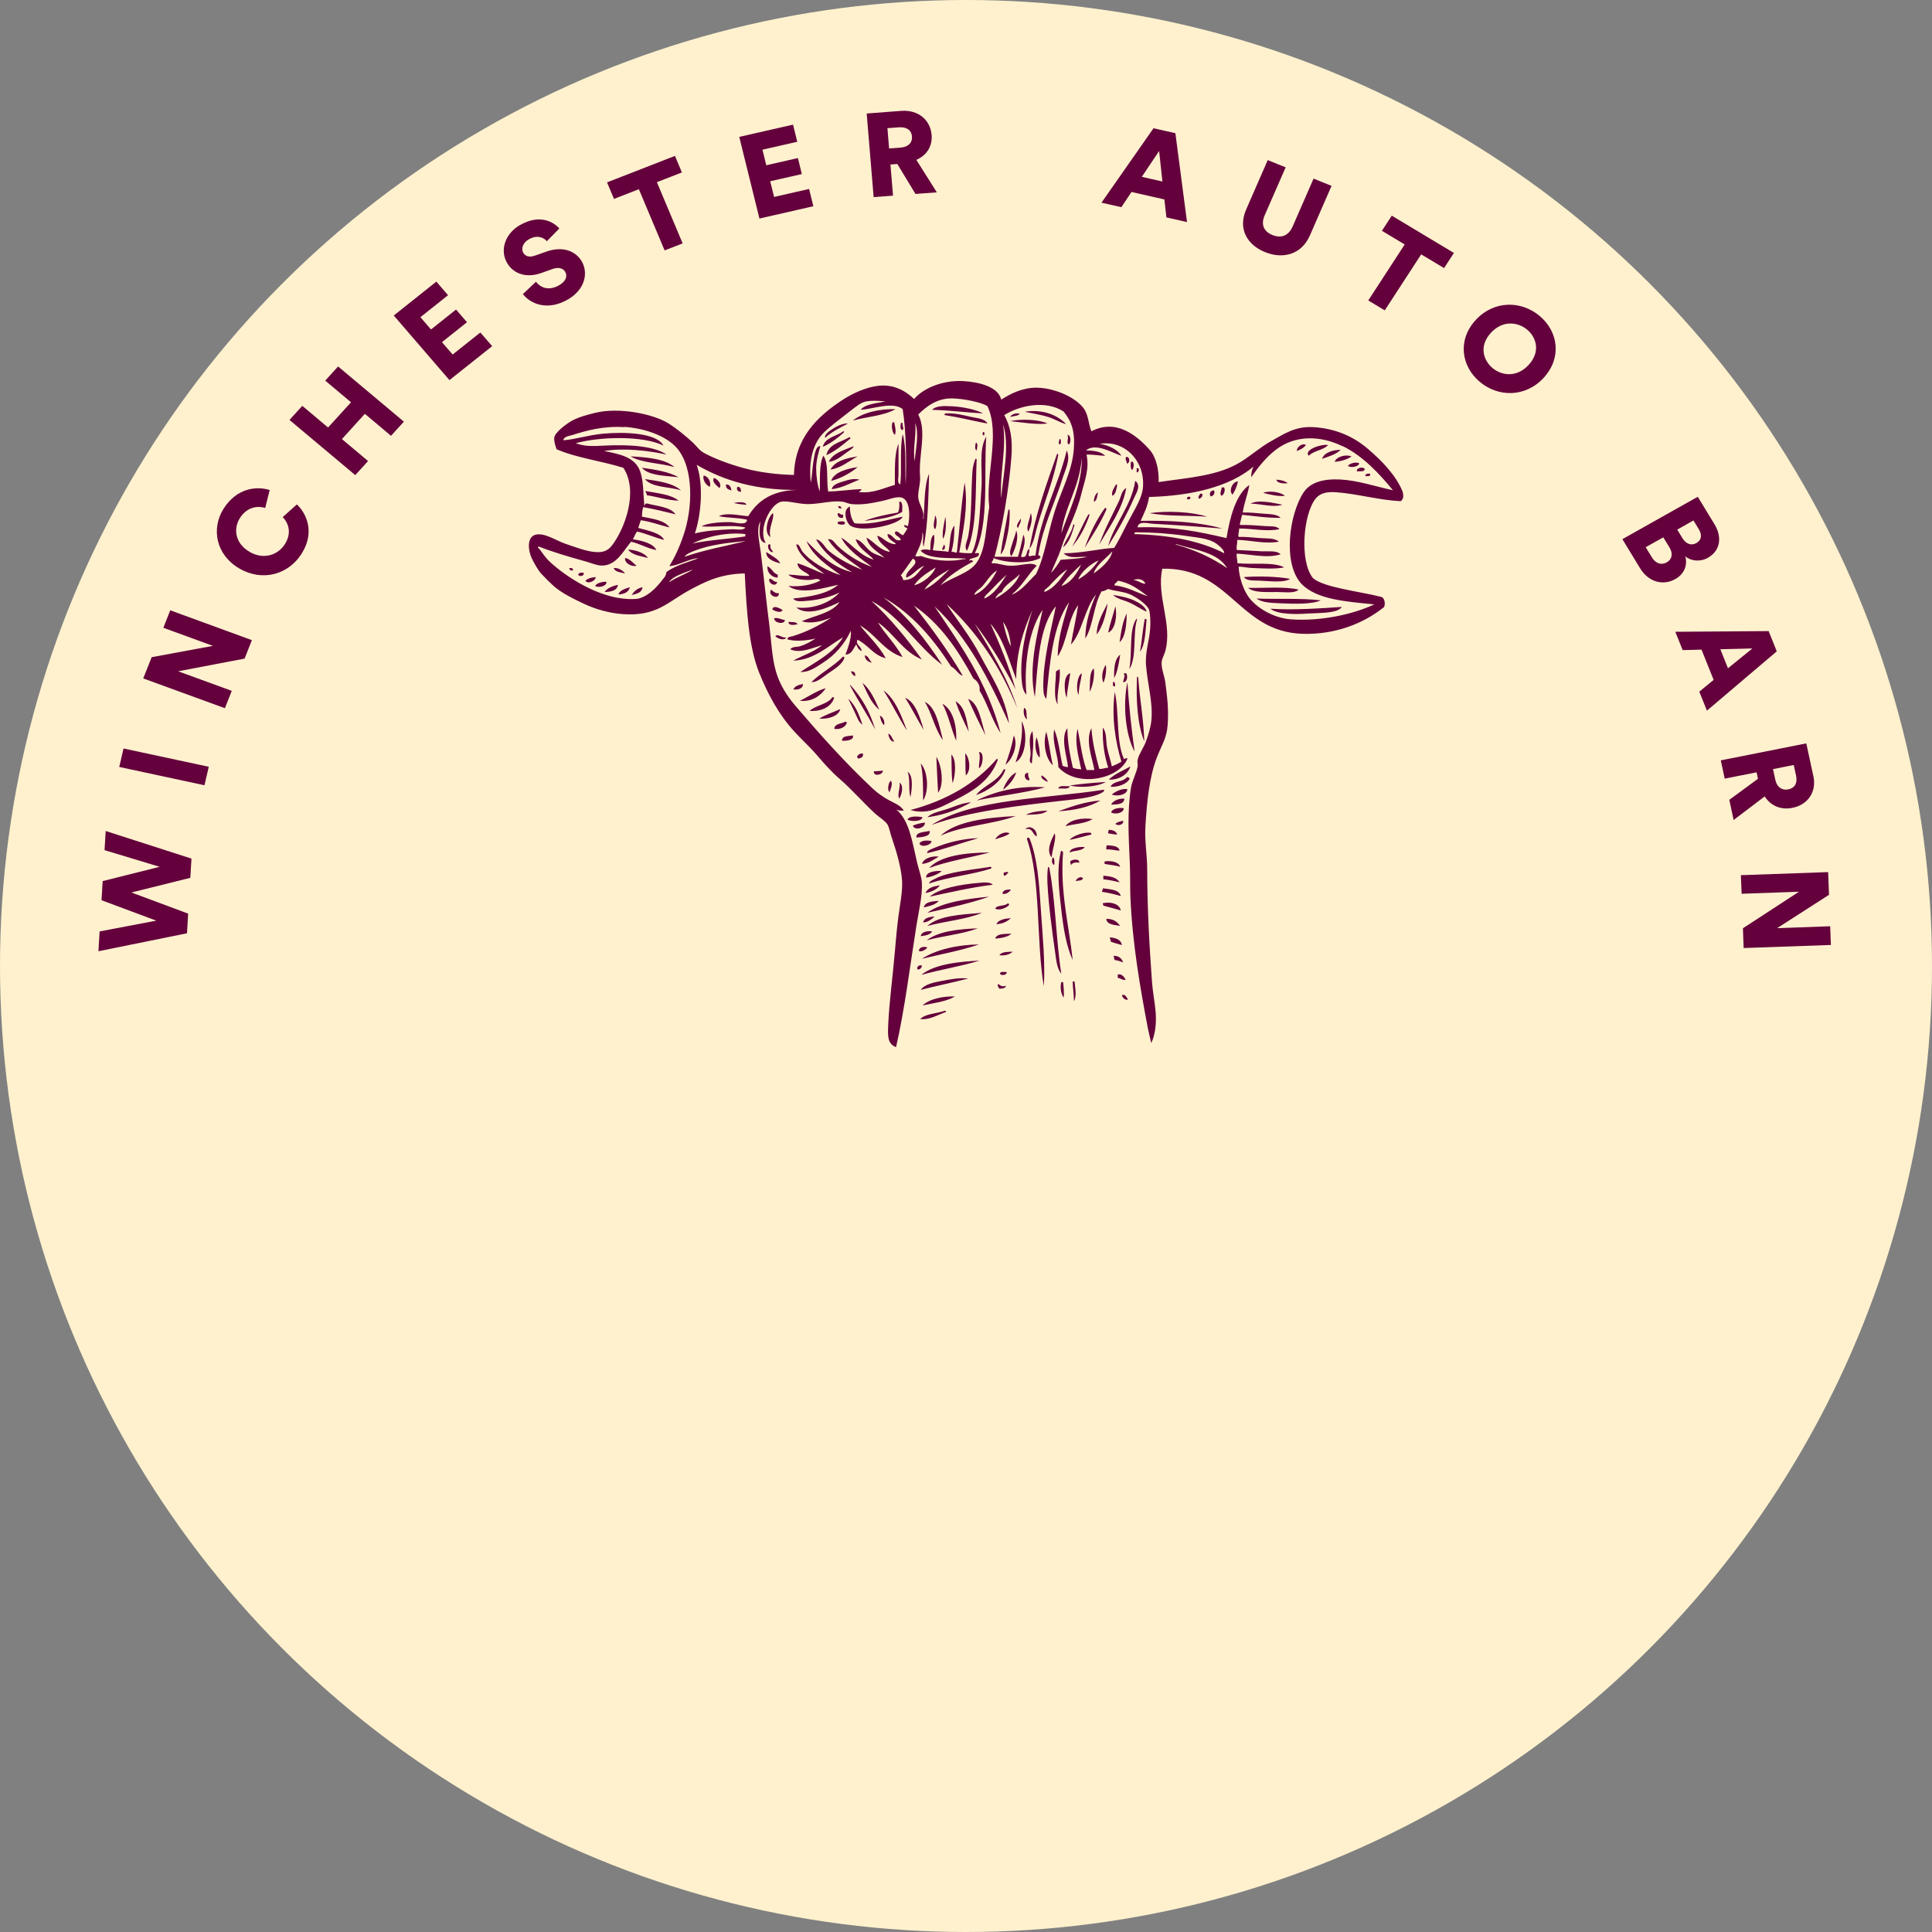
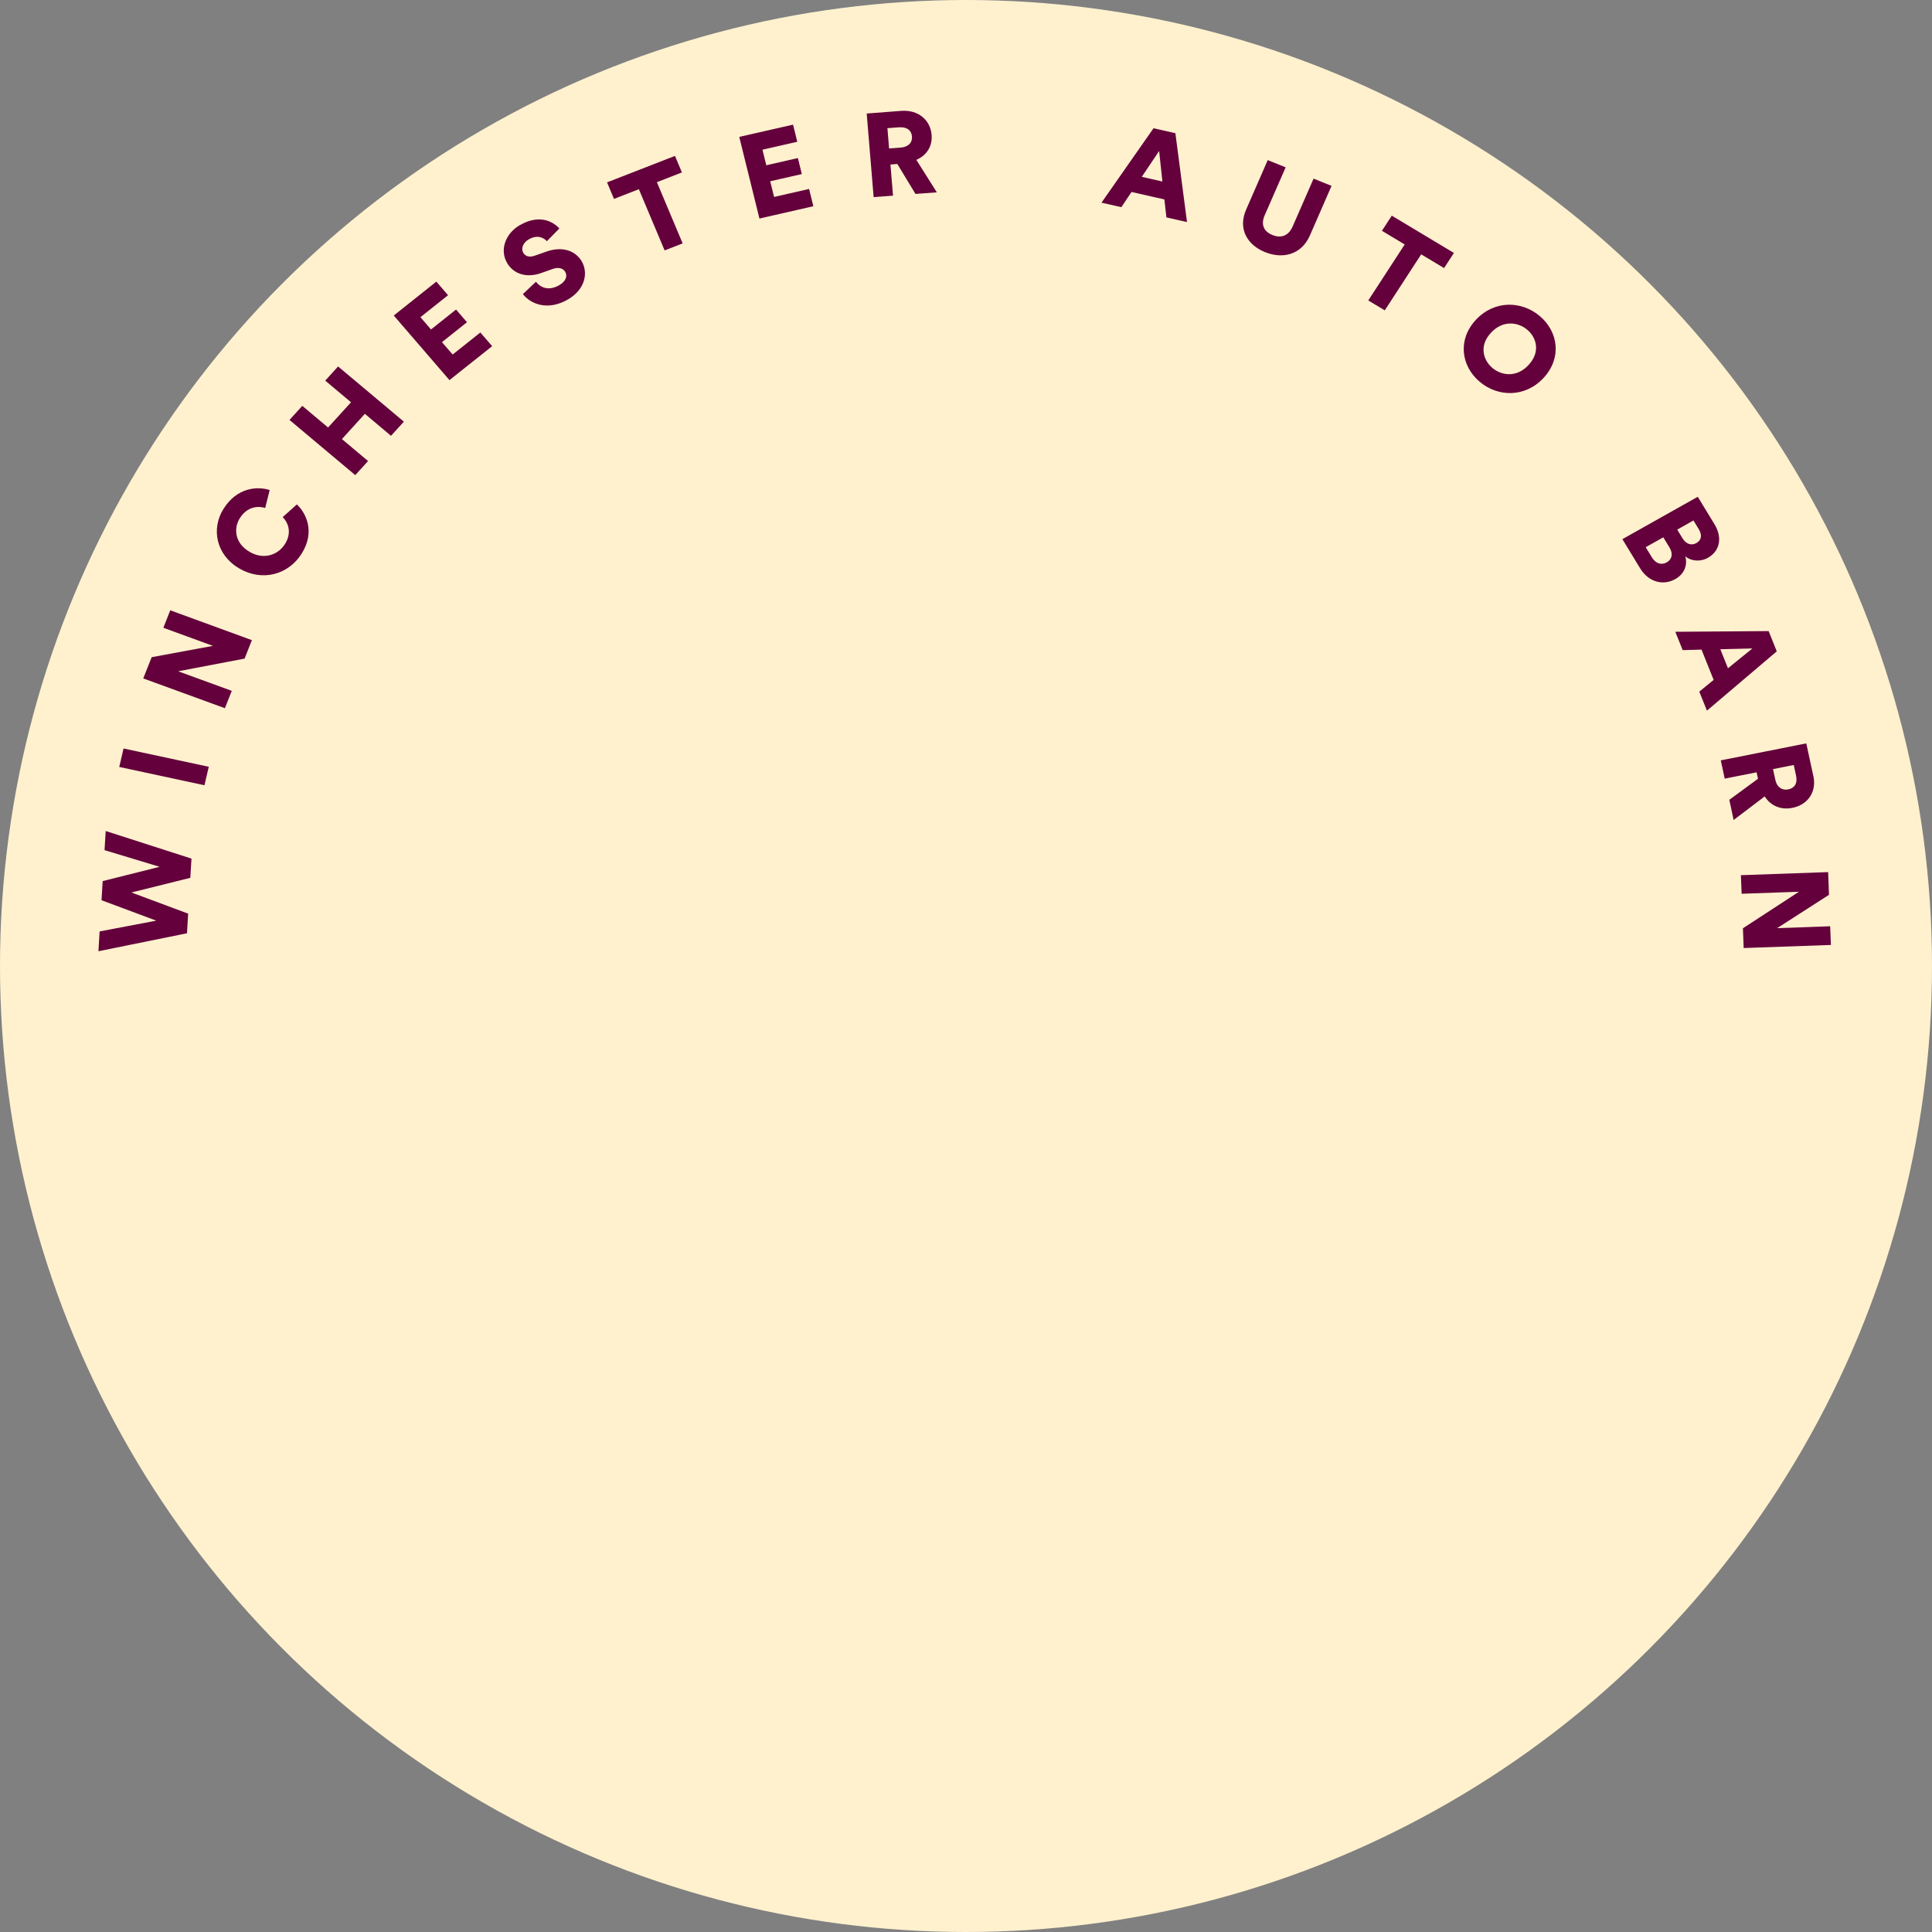
<svg xmlns="http://www.w3.org/2000/svg" id="Layer_1" width="110.77mm" height="110.77mm" viewBox="0 0 314 314">
  <rect x="0" y="0" width="314" height="314" fill="#808080" stroke="none" />
  <defs>
    <style>.cls-1{fill:#fff1ce;}.cls-2{fill-rule:evenodd;}.cls-2,.cls-3{fill:#64003c;}</style>
  </defs>
  <circle class="cls-1" cx="157" cy="157" r="157" />
  <path class="cls-2" d="M31.12,139.54l-.19,3.13-9.57,2.38,9.22,3.44-.19,3.19-14.39,2.92.19-3.22,9.21-1.75-8.9-3.32.19-3.11,9.26-2.32-8.96-2.71h0s.19-3.11.19-3.11l13.95,4.49ZM297.26,145.43l-8.43,5.42,8.62-.31.12,3.04-14.18.5-.12-3.21,9.11-5.94-9.32.33-.12-3.02,14.18-.5.14,3.69ZM294.72,126.11c.57,2.64-.95,4.71-3.42,5.19-1.88.37-3.53-.34-4.49-1.86l-5.05,3.83-.7-3.28,4.66-3.42h0l-.23-1.05-5.18,1.03-.64-2.97,13.9-2.76,1.14,5.29ZM288.16,125l.38,1.75h0c.26,1.22,1.11,1.74,2.09,1.55,1.04-.21,1.54-.99,1.28-2.22l-.38-1.75-3.37.67ZM33.93,124.62l-.7,3-13.85-2.97.7-3,13.85,2.97ZM288.77,105.86l-11.35,9.64-1.24-3.09,2.33-1.91h0s-1.97-4.92-1.97-4.92l-3.06.08-1.2-2.98,15.17-.11,1.32,3.29ZM40.94,104.04l-1.19,3h0s-10.8,2.06-10.8,2.06l8.72,3.18-1.12,2.82-13.27-4.84,1.37-3.45,9.96-1.84-8.06-2.94,1.12-2.84,13.27,4.85ZM279.6,105.52l1.24,3.09,3.97-3.22-5.2.13ZM278.62,85.15c1.42,2.32.83,4.46-1.05,5.51-1.26.71-2.76.53-3.68-.25.39,1.21,0,2.81-1.6,3.7-2,1.13-4.36.49-5.72-1.73l-2.89-4.75,12.25-6.89,2.68,4.4ZM36.32,82.71c2.2-3.51,5.52-3.7,7.51-3.07l-.73,2.92c-.95-.31-2.84-.39-4.13,1.67-.98,1.57-.92,4,1.63,5.48,2.28,1.32,4.61.47,5.71-1.28,1.27-2.03.37-3.65-.36-4.39l2.3-2.06c1.44,1.35,3.05,4.39.77,8.01-2.11,3.36-6.32,4.61-10.11,2.41h0c-3.79-2.19-4.63-6.45-2.58-9.71ZM267.47,88.94l1,1.64h0c.62,1.01,1.54,1.32,2.42.82.85-.48,1.07-1.4.44-2.43l-1-1.64-2.87,1.61ZM272.59,86.07l.87,1.43c.56.91,1.42,1.23,2.25.76.79-.45,1-1.25.37-2.28l-.85-1.39-2.64,1.49ZM65.64,68.53l-2.09,2.3-4.25-3.57-3.73,4.1,4.25,3.57-2.08,2.29-10.69-8.97,2.08-2.29,4.19,3.52,3.73-4.1-4.19-3.52,2.09-2.3,10.69,8.97ZM239.84,52.01c2.99-3.24,7.44-3.17,10.44-.62h0c2.98,2.54,3.59,6.78.6,10.02-2.97,3.22-7.43,3.16-10.41.62-3-2.55-3.6-6.8-.63-10.02ZM72.82,47.98l-4.49,3.57,1.72,2,4.07-3.24,1.78,2.06-4.07,3.24,1.74,2.01,4.5-3.58,1.92,2.22-6.94,5.52h0s-9.05-10.5-9.05-10.5l6.92-5.51,1.9,2.21ZM248.24,53.61c-1.48-1.26-3.96-1.65-5.93.48-1.96,2.13-1.25,4.43.23,5.7,1.47,1.25,3.93,1.65,5.9-.48,1.97-2.13,1.27-4.45-.2-5.7ZM236.3,41.11l-1.6,2.46-3.72-2.23-5.92,9.1-2.68-1.61,5.92-9.1-3.7-2.22,1.6-2.46,10.1,6.06ZM84.52,36.58c3.04-1.75,5.28-.67,6.39.55l-2.03,2.07h0c-.43-.49-1.47-1.15-2.94-.3-1.01.58-1.28,1.57-.88,2.21.35.56.97.76,1.9.43l1.82-.64c2.57-.92,4.67-.18,5.71,1.48,1.14,1.83.71,4.61-2.19,6.29-3.36,1.94-6.11.68-7.32-.87l2.13-2.01c.77,1.01,2.12,1.52,3.78.56,1.06-.61,1.41-1.48.95-2.21-.37-.59-1.14-.74-2.04-.42l-1.85.66c-2.3.81-4.37.21-5.46-1.52-1.38-2.21-.33-4.93,2.01-6.28ZM208.95,27.2l-3.41,7.8c-.67,1.53-.11,2.65,1.27,3.2,1.38.56,2.6.15,3.27-1.37l3.41-7.8,2.92,1.18-3.51,8.04c-1.38,3.16-4.41,3.89-7.29,2.73-2.88-1.16-4.46-3.76-3.08-6.92h0s3.51-8.04,3.51-8.04l2.92,1.18ZM110.82,28.03l-4.06,1.58h0s4.19,9.95,4.19,9.95l-2.93,1.14-4.19-9.95-4.04,1.58-1.13-2.69,11.04-4.3,1.13,2.69ZM191.03,21.65l1.89,14.44-3.35-.76-.33-2.92h0s-5.34-1.21-5.34-1.21l-1.65,2.47-3.23-.73,8.46-12.1,3.56.81ZM129.59,23.04l-5.67,1.29.62,2.53,5.14-1.17.64,2.6-5.14,1.17.63,2.55,5.69-1.3.69,2.81-8.76,2h0s-3.28-13.27-3.28-13.27l8.74-1.99.69,2.79ZM146.47,18.02c2.79-.21,4.74,1.49,4.94,3.91.15,1.84-.79,3.32-2.48,4.05l3.33,5.28-3.47.26-2.95-4.87h0l-1.12.09.42,5.06-3.15.24-1.13-13.59,5.61-.43ZM185.57,28.74h0s3.35.76,3.35.76l-.53-4.96-2.82,4.2ZM146.09,20.69l-1.86.14.27,3.3,1.86-.14c1.3-.1,1.94-.84,1.86-1.8-.08-1.02-.83-1.59-2.13-1.5Z" />
-   <path class="cls-3" d="M148.57,64.85c1.38-1.65,4.49-3.11,8.01-2.91,2.5.14,5.65.9,6.15,3.01,1.4-.91,3.39-1.94,5.66-1.94,2.73,0,6.09,1.36,7.62,3.2.91,1.11.84,2.55,1.37,3.89,3.97-2.07,7.3.57,9.47,3.01,1.08,1.21,1.52,3.29,1.46,5.24,4.83-.73,9.63-.96,13.38-3.3,1.77-1.11,3.21-2.43,4.98-3.4,1.96-1.07,3.8-2.4,6.74-2.23,3.51.19,6.52,1.46,8.98,3.59,2.26,1.95,4.49,4.24,5.57,6.89.06.15.07.4.1.58.03.24,0,.67-.41.98-3.61-.19-7.06-1.21-10.53-1.46-1.59-.11-2.63.19-3.32,1.07-2,2.54-2.63,10.19-.39,12.91,1.79,1.52,7.52,2.13,11.03,3.02.72.14.82,1.64.29,1.83-3.06,2.41-7.63,4.36-13.08,4.18-10.39-.35-11.74-10.81-22.75-10.58-.98,4.52,1.69,8.98.49,13.4-.16.57-.54,1.19-.59,1.75-.1,1.05.45,2.23.59,3.3.28,2.19.57,4.24.39,6.89-.15,2.2-.93,3.2-1.76,5.34-1.22,3.14-1.63,7.26-1.86,11.17-.14,2.48.29,4.77.29,6.99,0,6.11.34,12.26.78,18.35.12,1.61.45,3.23.59,4.85.13,1.56.01,3.54-.71,5.06,0-.02-.42-1.7-.56-2.44-1.26-6.66-2.5-13.7-2.83-21.26-.07-1.51-.01-3.71-.1-5.63-.19-4.33-.43-8.25.19-12.14.19-1.2.87-2.31,1.08-3.5.06-.34-.08-.73,0-1.07.26-1.05,1.01-1.99,1.37-3.01.36-1.04.76-2.21.88-3.5.25-2.87-.63-5.75-.88-8.84-.18-2.16.57-4.09.68-6.12.05-.95.02-2.29-.19-2.91-.29-.84-2.03-2.05-3.12-2.52-1.1-.48-2.52-.52-3.52-.87-.34.15-.61.37-1.07.39-1.29,2.15-1.34,5.52-2.64,7.67-.03-2.62.87-5.16,1.76-7.19h0c-1.84,2.18-2.31,6.25-4.1,8.16.35-2.18.84-4.21,1.17-6.41-1.67,2.22-1.78,5.99-3.32,8.35.02-3.16,1.04-6.15,1.85-8.84-2.66,3.83-3.15,9.81-3.71,15.73-.45-.44-.48-1.29-.49-1.94-.04-4.35,1.28-9.31,2.05-13.11-2.75,3.32-2.91,9.21-3.42,14.76-1.06-4.73.36-10.13,1.27-14.18-2.07,2.97-3.11,8.29-2.64,13.79-.59-.56-.71-1.66-.78-2.52-.31-4.03.78-8.29,1.76-11.26-1.42,3.21-2.61,6.66-2.64,11.26-1.23-3.18-2.12-6.69-4.2-9.03,1.56,3.37,2.98,6.88,4.1,10.68-1.96-3.81-4.13-7.41-6.64-10.68,2.39,4.13,5.29,8.59,6.93,13.79-2.72-6.78-6.57-12.43-11.52-16.99,1.76,2.7,3.88,5.3,5.47,8.35,1.75,3.35,4.1,6.68,4.69,11.07-3.22-7.15-6.73-14.02-12.11-19.03,4.05,6,8.6,12.36,10.74,20.58-1.4-2.04-2.11-4.76-3.42-6.89.16-.79-.37-1.61-.98-1.94-2.52-4.64-5.4-8.94-9.67-11.85,2.82,3.6,5.55,7.3,7.91,11.36-.64-.07-1.12-1.15-1.86-1.46-2.91-4.52-6.3-8.56-11.03-11.26,3.88,2.97,6.85,6.84,9.57,10.97-4.01-2.91-6.8-7.87-11.52-10.39,2.88,2.64,5.78,6.1,8.2,9.52-3.09-1.3-4.54-4.22-7.13-6.02,1.23,1.99,2.88,3.55,4,5.63-3.05-.98-4.36-3.69-6.93-5.15,1.23,1.56,3.1,3.32,4.2,5.34-2.04-.49-2.87-2.19-4.59-3.01-.41.79.6,1,.68,1.84-.48-.17-.7-.6-.88-1.07-.52.62-.66,1.61-1.76,1.65.31-.83,1.01-2.62.88-3.88-1.05,2.18-2.52,3.92-4.59,5.24-1.06.68-2.24,1.55-3.61,1.46,2.52-1.67,5.35-3.03,6.93-5.63-2.24,1.27-4.68,3.7-8.1,3.79,1.55-.86,3.4-1.41,4.69-2.52-1.43.4-3.55,1.43-5.17.68.35-.48,1.05-.34,1.56-.49.95-.28,1.84-.8,2.54-1.26-1.35.34-3.53.53-4.59.1.07-.41.62-.41.88-.48,2.22-.68,4.4-1.77,6.25-3.01-1.26.49-3.14,1.09-4.78.58,2.14-.94,4.87-1.31,6.15-3.11-1.67.79-5.15,2.45-7.03.87,2.77.34,5.58-.82,7.03-2.43-1.26.66-3.45,1.23-5.37,1.36-.6.04-1.81.23-2.15-.39,2.91-.28,5.59-.79,7.32-2.23-1.82.37-6.18,1.76-8.1.19,1.96.2,3.84-.17,5.17-.87-.37-.51-1.09-.11-1.76-.1-1.28.03-2.8-.21-3.42-.87,1.18.02,2.14.26,3.42.2-.32-.62-1.89-.83-1.95-2.04,1.58.47,2.88,1.21,4.39,1.75-1.5-1.22-3.89-2.41-4.59-4.76.44-.32.76.8.98,1.07,1.37,1.69,3.85,3.13,6.25,3.88-1.9-1.41-4.46-3.01-5.57-5.54,2.09,2.06,4.08,4.23,7.42,5.05-2.37-1.36-4.48-2.98-5.86-5.34,1.01.18,1.36,1.31,2.15,1.94,1.53,1.24,3.39,2.22,5.37,3.01-1.75-1.37-4.27-2.81-5.57-4.95.68-.19,1.12.65,1.56,1.07,1.48,1.39,3.39,2.66,5.57,3.4-1.61-1.18-4.09-2.85-4.98-4.76,1.81,1.15,2.99,2.92,5.27,3.59-.75-.94-2.46-1.77-2.93-3.3,1.06.17,1.61,1.4,2.54,2.04.67.46,1.41.59,2.15.97-.82-.87-2.59-1.64-2.93-3.3,1.31.73,2.07,2.02,3.81,2.33-.39-.77-1.86-1.33-2.05-2.62.9.18,1.59,1.39,3.03,1.36-.2-.42-1.4-.68-1.37-1.65.92.07,1.12,1.33,2.15.97-.08-.62-1.2-.66-.88-1.36.44-.18.76.51,1.27.58.24-.34.48-.69.68-1.07-.12-.24-.6-.12-.49-.58.23.03.4.12.59.19.34-1.47.42-4.29-1.07-4.66-.83-.21-2.05.34-3.22.58-1.47.31-3.1.66-4.88.49-.53-.05-.97-.32-1.46-.39-1.7-.22-3.33.31-5.37.39-1.62.06-3.51-.6-4.59-.39-1.78.35-3.83,4.53-2.54,6.7-1.3-.13-.98-2.29-.88-3.5-.68,1.34-.14,3.22.1,5.15.48,3.87.87,7.79,1.37,11.65.33,2.55.41,5.28,1.07,7.57.63,2.18,1.81,4,3.12,5.54,4.08,4.77,8.08,9.25,12.6,13.5.8.75,1.62,1.32,2.54,1.84.85.49,1.95.83,2.54,1.75-.52.03-.97,0-1.27-.19,2.14,1.71,2.6,5.12,3.42,8.64.26,1.14.73,2.28.78,3.3.1,2.13-.52,4.61-.88,6.89-1.04,6.55-1.94,13.84-3.32,19.81-1.42-.56-1.35-1.79-1.27-3.69.15-3.44.71-7.59,1.07-11.75.16-1.91.34-3.95.59-5.83.27-2.03.68-4.04.59-5.73-.12-2.17-.96-4.97-1.66-6.99-.25-.71-.41-1.63-.68-2.14-.32-.59-1.44-1.28-2.05-1.84-1.93-1.78-3.96-4.1-5.76-5.63-1.32-1.13-2.5-2.47-3.71-3.88-1.16-1.35-2.53-2.58-3.71-3.88-2.45-2.69-4.23-5.96-5.66-9.51-1.71-4.27-2.04-10.17-2.34-16.12-3.92.07-6.44,1.31-9.18,2.82-3.43,1.89-5.19,4.18-10.64,3.79-2.16-.15-4.44-.79-6.25-1.65-1.69-.8-3.66-1.74-4.98-2.91-.56-.5-1.29-1.23-1.96-1.94-.58-.6-1.19-1.74-1.55-2.45-.65-1.29-.93-3.58.58-3.96,1.43-.36,3.37.98,4.78,1.46,1.66.56,3.4,1.24,4.88,1.36,1.35.11,2.09-.24,2.74-1.07,2.02-2.6,4.39-8.76,1.85-12.62-3.51-1.11-7.63-1.61-10.84-3.01-.01-.03-.44-1.05-.4-1.84.05-.9,2.03-2.3,2.74-2.72,1.16-.69,2.91-1.11,3.91-1.36,3.91-.97,9.44.2,11.81,1.65,1.4.86,2.84,2.05,4.1,3.2.54.5,1.03,1.26,1.76,1.65,1.78.97,4.26,1.89,6.64,2.52,2.54.68,5.28,1.01,8.01,1.07.13-5.96,3.77-9.48,7.81-12.14,1.83-1.2,3.92-2.09,5.76-2.33,2.63-.34,4.57.81,5.96,2.14ZM153.55,164.28c.17-.04.18.08.2.19l-.49.18c-1.14.46-2.35,1.12-3.71.98.88-.9,2.7-.88,4-1.36ZM155.21,161.95c-1.41.84-3.43,1.06-5.27,1.46,1.12-1.06,3.34-1.53,5.27-1.46ZM174.64,159.52c.09,1.01.39,2.42-.1,3.2,0-1.13-.18-2.09-.2-3.2h.29ZM182.35,161.76c.49-.32.77.39.98.68-.36.19-.92-.24-.98-.68ZM172.78,159.62c.1.72.17,1.95.1,2.52-.42-.5-.63-1.69-.39-2.52h.29ZM153.06,159.43c1.36-.27,2.92-.57,4.3-.39-2.53.65-5.19,1.19-7.71,1.84.64-.94,2.11-1.2,3.42-1.46ZM162.24,159.91c.33.26.68.55,1.27.29-.08.44-.58.46-1.08.49-.16-.25-.38-.43-.2-.78ZM167.07,136.12c.11,0,.13.1.24.1,1.31,3.22,1.58,7.37,1.85,11.55.28,4.21.73,8.57.49,12.53-1.26-7.23-.45-17.35-2.73-23.89-.03-.16.09-.17.1-.29h.05ZM181.57,158.45c.66-.33,1.16.33,1.37.78-.31.18-.84-.27-1.27-.29-.05-.14.11-.5-.1-.49ZM162.53,158.26c.01-.44.66-.25,1.07-.29.13.53-.92.65-1.07.29ZM159.21,156.12c-3,.93-6.41,1.46-9.47,2.33,2.11-1.76,6.1-2.15,9.47-2.33ZM170.34,140.88c.09.04.17.09.2.19,1.02,5.29,1.11,12.04,1.95,17.19-.69-.83-.81-2.1-.98-3.3-.48-3.45-1.08-7.64-1.27-11.36-.04-.88-.04-1.98.1-2.72ZM149.15,157.58c-.26-.38.15-.78.68-.68-.03.42-.26.65-.68.68ZM181.15,155.35c.79.03,1.16.49,1.4,1.07-.42-.17-.85-.32-1.37-.39-.11-.18-.12-.46-.19-.68h.16ZM172.49,138.26c.13.03.15.17.29.2-.52,6.57.95,11.82,1.56,17.57-1.05-2.27-1.52-5.24-1.86-8.25-.33-3.01-.78-6.22-.1-9.22-.03-.16.09-.17.1-.29ZM159.11,153.5c-2.88.98-6.16,1.58-9.28,2.33,2.3-1.5,5.82-2.3,9.28-2.33ZM164.58,154.67c-.43.48-1.42.7-2.15.58.33-.58,1.29-.53,2.15-.58ZM149.35,154.57c-.03-.64.84-.81,1.37-.58-.26.35-.9.76-1.37.58ZM180.4,152.34c.97.11,1.79.36,1.95,1.26-.63-.18-1.28-.34-1.85-.58.08-.34-.15-.37-.1-.68ZM158.92,150.88c-2.47.94-5.62,1.21-8.3,1.94,1.94-1.47,5.02-1.81,8.3-1.94ZM164.38,151.75c-.54.54-1.88.77-2.64.78.3-.84,1.56-.72,2.64-.78ZM151.5,151.37c-.31.56-1.07.68-1.86.78.11-.76,1.19-.86,1.86-.78ZM159.6,148.36c-2.58,1.09-6.01,1.34-8.89,2.14,1.94-1.73,5.5-1.85,8.89-2.14ZM179.81,149.33c1.15,0,1.78.49,2.24,1.16-.59-.16-2.22-.12-2.24-1.16ZM164.29,149.23c-.58.52-1.29.92-2.34.97.28-.77,1.65-.94,2.34-.97ZM151.89,148.94c-.42.47-1.24,1.02-1.86.97.18-.76,1.02-.87,1.86-.97ZM160.77,145.73c-3.12,1.1-6.61,1.84-10.06,2.62,2.4-1.75,6.56-2.28,10.06-2.62ZM179.23,146.8c1.28-.3,2.71.09,2.93,1.17-.91-.25-2.15-.62-2.83-.78.01-.17-.12-.21-.1-.39ZM163.8,146.8c.12.04.2.12.2.29-.4.46-1.62.97-2.25.58.32-.65,1.62-.33,2.05-.87ZM152.57,146.41c-.51.65-1.5.84-2.44,1.07.23-.94,1.37-.97,2.44-1.07ZM159.01,143.5c.74-.06,1.81-.23,2.34.29-3.61.45-6.9,1.23-10.25,1.94,1.61-1.39,5.06-1.99,7.91-2.23ZM179.23,144.37c1.21.19,2.63.17,2.93,1.26-.96-.27-1.94-.53-3.03-.68-.07-.3.17-.29.1-.58ZM164.29,144.57c-.21.43-.87.85-1.37.68.07-.61.68-.68,1.37-.68ZM152.76,143.89c-.51.69-1.35,1.05-2.34,1.26.33-.86,1.3-1.1,2.34-1.26ZM161.03,140.9c.14.06.13.15.03.27-3.15,1.01-6.97,1.35-10.06,2.43.05-.4.61-.58.98-.78,2.09-1.13,5.98-1.44,8.98-1.94l.07.02ZM179.32,142.33c1.16.07,2.19.29,2.64,1.07-.83-.21-1.68-.4-2.64-.49v-.58ZM174.83,143.21c.1-.43.84-.89,1.17-.49-.06.49-.76.34-1.17.49ZM153.06,141.56c-.59.56-1.79.99-2.54,1.07-.06-.88,1.33-1.13,2.54-1.07ZM163.12,141.85c.37-.1.47-.25.78,0-.26.13-.34.44-.68.49-.08-.11-.13-.26-.1-.49ZM160.87,138.55c-3.28.85-6.85,1.41-9.86,2.52,1.78-1.96,5.81-2.5,9.86-2.52ZM179.52,140.01c.93-.17,2.31.03,2.54.87-.76-.25-1.71-.31-2.54-.48v-.39ZM173.95,140.01c.22-.33,1.52-.55,1.46.2-.72-.1-1.21.02-1.37.48.08-.34-.14-.37-.1-.68ZM171.12,139.33c.31.15.3,1.01.2,1.26-.44-.2-.41-.86-.2-1.26ZM149.84,140.39c.31-.93,1.66-1.31,2.73-1.17-.77.47-1.79,1.19-2.73,1.17ZM171.42,135.44c.3.98-.43,2.61-.49,3.89-1-1.03.03-3.05.49-3.89ZM159.01,136.22c-2.75.77-5.69,1.85-8.3,2.43-.19-.4.87-.73,1.46-.97,1.87-.75,4.32-1.39,6.84-1.46ZM173.86,138.55c-.05-.71,1.66-.99,2.44-.87-.45.66-1.71.5-2.44.87ZM179.91,137.38c.91.07,1.88.08,2.05.87-.76-.03-1.32-.24-2.15-.19,0-.26-.04-.55.1-.68ZM149.44,137.09c.2-.53,1.38-.55,1.95-.39,0,.69-1.75,1.11-1.95.39ZM176.79,135.34c.21,0,.6-.12.59.29-1.17.29-2.31.62-3.51.87.34-.57,2-1.18,2.93-1.17ZM161.75,136.41c.34-.68,1.52-1.41,2.34-.97-.56.49-1.83.76-2.34.97ZM151.1,135.05c.17.88-1.17,1.01-2.15,1.07-.18-.9,1.31-.88,2.15-1.07ZM166.63,134.76c.75-.81,2.01.12,1.85,1.17-.71-.3-.56-1.45-1.85-1.17ZM165.07,132.63c-3.76,1.38-8.73,1.55-12.21,3.2,2.43-2.31,7.37-2.96,12.21-3.2ZM180.2,134.86c.68.04,1.21.22,1.37.78-.54-.02-.97-.14-1.46-.2-.07-.3.1-.35.1-.58ZM150.32,133.69c.1.89-1.73,1.39-1.95.49.57-.25,1.23-.4,1.95-.49ZM173.17,134.28c.72-1.07,2.69-1.4,4.39-1.17-1.09.76-2.94.77-4.39,1.17ZM182.55,133.4c.11.67-.91.89-1.27.49.3-.29.77-.4,1.27-.49ZM179.42,128.35c.24.27-.57.62-.98.78-1.46.57-3.72.77-5.47.97-7.54.85-15.45,1.76-21.58,3.98,6.9-4.33,18.29-4.21,28.02-5.73h0ZM147.49,133.21c.24-.64,1.73-.54,2.44-.39-.12.72-1.88.74-2.44.39ZM157.06,130.81c-1.84.94-3.88,1.69-6.35,2.01.84-.78,2.16-.96,3.32-1.36,1.25-.43,2.34-.96,3.81-1.07l-.78.42ZM170.24,131.75c-.71.68-2.18.61-3.51.68.9-.5,2.18-.62,3.51-.68ZM180.59,132.04c.19-.67,1.38-.81,2.05-.68-.02.83-1.46,1.05-2.05.68ZM162.04,123.3c.11.02.08.18.1.29-1.32,3.33-3.83,4.91-7.23,6.6-2.11,1.06-4.21,2.26-6.93,1.46,5.9-1.57,10.62-4.33,14.06-8.35ZM178.84,130.1c-1.79,1.07-4.12,1.6-6.83,1.75,2.11-.75,4.2-1.53,6.83-1.75ZM182.74,129.81c-.07.96-1.17.91-2.15.97.3-.7,1.38-1.05,2.15-.97ZM149.64,124.08c1.17,1.25,1.39,4.47.39,6.02,0-1.82.03-4.32-.39-6.02ZM158.72,130.1c2.92-1.45,6.75-2.46,11.13-2.14-3.46.96-7.49,1.36-11.13,2.14ZM146.22,127.19c.72.55.31,2.07-.1,2.62-.3-.82.21-1.67.1-2.62ZM147.49,125.44c1,.55.72,2.88.49,4.08-.4-1.12.02-3.07-.49-4.08ZM180.69,129.13c.6-.48,1.63-1.03,2.54-.87-.05.99-1.79,1.21-2.54.87ZM163.41,125.05c-.59,2.04-2.93,3.53-4.78,4.18,1.25-1.64,3.59-2.19,4.49-4.18h.29ZM152.18,123.01c.82,1.26,1.34,4.45.29,5.83-.13-1.91-.19-3.89-.29-5.83ZM144.76,126.9c.44.37-.04,1.43-.19,1.85-.43-.4-.15-1.59.19-1.85ZM165.17,125.54c-.43,1.22-1.21,2.1-2.15,2.82.32-.95,1.07-2.3,2.15-2.82ZM172,128.16c.13-.62,1.18-.31,1.86-.39-.16.59-1.17.32-1.86.39ZM179.72,127.09c-1.3.76-4,1.01-5.86.58,1.56-.25,3.86-.45,5.86-.58ZM183.13,126.32c.31-.08.3.15.49.19-.46.97-1.95,1.42-3.12,1.36.4-1,2.07-.73,2.64-1.55ZM154.62,122.62c.89.91.65,3.47.2,4.66-.22-1.46-.13-3.32-.2-4.66ZM169.27,126.02c.48.24.84.59,1.07,1.07-.49-.18-1.24-.55-1.07-1.07ZM167.12,125.63c-.1.56.17.74.2,1.17-.78.18-1.14-1.27-.2-1.17ZM183.72,124.57c-.45,1.39-1.93,2.2-3.51,2.14.94-.94,2.31-1.46,3.51-2.14ZM181.18,112.43c.74,3.37.19,8.03,1.47,10.88.08.23.4-.3.59,0-1.44,3.46-8.37,4.68-11.23,1.36,0-1.84-1.06-3.91-.68-6.12.73,1.7.91,3.95,1.37,5.92.26.1.51.2.88.19-.1-1.48-1.31-4.76-.1-6.31.01,2.41.44,4.42.88,6.41.34.21.89.22,1.37.29-.38-1.92-1.16-4.36-.59-6.6.46,2.26.72,4.72,1.46,6.7h1.27c-.34-1.91-1.52-4.8-.49-6.8.18,2.44.72,4.53,1.27,6.6.28.11,1.01-.16,1.47-.19-.61-1.85-.96-3.96-.88-6.51.65.82.48,2.09.68,3.2.2,1.1.6,2.15.78,3.11.55-.23,1.09-.47,1.56-.78-.92-2.97-1.67-7.25-1.07-11.36ZM156.87,122.43c.72.69,1,2.87.1,3.59-.1-1.12-.03-2.61-.1-3.59ZM143.49,125.25c.05.67-1.58,1.05-1.46.1.34.02,1.26-.07,1.46-.1ZM159.11,122.24c.92-.14.65,2.33,0,2.62-.04-.85.29-1.85,0-2.62ZM170.05,118.93c.46,1.71.63,3.71,1.07,5.44-1.16-1-1.67-3.58-1.07-5.44ZM164.78,119.52c.76,1.67-.29,3.95-1.37,4.76.55-1.49,1.04-3.05,1.37-4.76ZM167.8,118.84c.28,1.88.02,3.57-.1,5.24-.61-.24-.18-1.02-.2-1.55-.02-1.16-.43-2.72.29-3.69ZM166.04,117.19c1.04,1.94.73,5.78-.98,6.7.55-1.62,1.26-3.92.98-6.7ZM139.29,123.01c.11-.35.63-.68.98-.49.06.58-.36.68-.78.78-.03-.13-.17-.15-.2-.29ZM168.49,119.81c.28.93.57,2.34.49,3.3-.7-.52-.9-2.3-.49-3.3ZM183.23,110.88c.26,3.89.66,7.63,1.17,11.26-1.47-2.61-1.94-7.65-1.17-11.26ZM144.37,119.23c.54.2.61.88.98,1.26-.54.18-.92-.64-.98-1.26ZM184.79,110c.11-.02.17.02.2.1.24,3.55.88,6.7.98,10.39-1.11-2.73-1.36-6.79-1.17-10.49ZM138.61,119.52c.22.76-.88.9-1.76.87,0-.88,1.05-.7,1.76-.87ZM153.16,114.37c1.73.97,2.36,3.54,2.25,6.02-.84-1.92-1.26-4.25-2.25-6.02ZM150.32,114.08c1.8.86,2.33,3.83,2.93,6.21-1.3-1.75-1.79-4.31-2.93-6.21ZM157.35,113.59c1.79.74,2.13,3.77,2.83,5.92-1.01-1.91-1.94-3.9-2.83-5.92ZM155.3,113.98c1.52.85,1.79,2.95,2.15,4.95-.78-1.59-1.55-3.19-2.15-4.95ZM143.59,112.23c1.82,1.23,2.91,4.04,3.81,6.51-1.35-2.09-2.44-4.43-3.81-6.51ZM147.1,113.4c1.67.7,2.42,3.16,3.03,5.24-1.05-1.71-1.95-3.57-3.03-5.24ZM138.12,111.36c.11-.02.17.02.2.1,1.73,1.94,3.1,4.24,3.91,7.09-1.29-2.47-2.8-4.72-4.1-7.19h0ZM137.43,117.28c.09.04.17.09.2.19-.2.75-1.22,1.16-2.05.97.11-.89,1.22-.79,1.85-1.17ZM143,116.31c.51.19.87.99.68,1.55-.39-.35-.56-.93-.68-1.55ZM137.92,113.6c1.11,1.03,1.71,2.58,2.25,4.17-.63-.37-.84-1.18-1.17-1.84-.33-.67-.64-1.39-.98-2.04-.05-.08-.1-.16-.1-.29ZM166.44,115.05c.58.2.29,1.27.49,1.85-.52-.24-.65-1.23-.49-1.85ZM136.56,115.25c-.22,1.05-1.72,1.65-3.42,1.55,1.02-.64,2.27-1.04,3.42-1.55ZM135.29,113.3c.16-.03.17.09.29.1-.5,1.55-2.12,2.26-4,2.14,1.02-.96,2.93-1.04,3.71-2.23ZM140.17,110.97c1.29,1.08,2.01,2.73,2.73,4.37-1.32-1.05-1.97-2.77-2.73-4.37ZM172.2,108.74c.28,1.47-.53,3.97-.29,5.73-.79-1.1-.27-3.76-.29-5.34.16-.16.44-.21.58-.39ZM134.21,111.85c-.8,1.21-2.27,2.27-4.2,2.04,1.36-.65,2.86-1.69,4.2-2.04ZM173.95,109.42c-.2,1.33-.46,2.59-.59,3.98-.42-1-.6-3.68.59-3.98ZM175.81,109.42c-.03.91-.51,2.21-.49,3.5-.51-.74-.27-3.07.49-3.5ZM177.76,108.64c.19.91-.13,2.97-.68,3.79.14-1.35-.11-3.09.68-3.79ZM130.5,111.17c.03.82-.97.99-1.56.87.26-.55.88-.74,1.56-.87ZM180.98,110.78c.24.09.34.61.2.78-.42.09-.33-.61-.2-.78ZM179.72,108.06c.17.89-.07,2.19-.39,2.91-.42-.99-.08-2.24.39-2.91ZM183.04,109.42c.26.41.22,1.45-.49,1.46-.01-.44.4-.96.1-1.36.03-.13.24-.08.39-.1ZM137.04,106.7c.09.04.18.09.2.19-.36,1.16-1.69,1.88-2.74,2.62-.85.6-1.7,1.39-2.64,1.36,1.57-1.54,3.66-2.58,5.17-4.17h0ZM182.06,106.41c-.18,1.02-.41,2.83-.98,3.79-.05-1.63.07-3.11.98-3.79ZM138.31,109.13c.55-.06.74.23.68.78-.32-.16-.58-.39-.68-.78ZM184.7,100.58c.08-.02.09.04.1.1-.73,2.21,0,6.29-1.27,8.06.55-2.56-.11-6.33,1.17-8.16ZM140.56,106.51c.67.11.68.87,1.17,1.17-.41.02-1.21-.41-1.17-1.17ZM186.06,100.58c.16-.03.17.09.29.1-.2,1.91-.19,4.02-1.07,5.24.31-1.74.44-3.64.78-5.34ZM163.02,101.07c.33,1.41.67,2.83,1.27,3.98-.13-1.62-.52-2.98-1.27-3.98ZM183.13,99.71c-.04,1.52-.15,3.8-1.17,4.66.25-1.69.49-3.39,1.17-4.66ZM126.01,103.4c.44-.49,1.04.34,1.76.2-.27.65-1.51.11-1.76-.2ZM180.01,98.06c-.2,1.67-.8,3.81-1.76,5.05-.01-1.89,1.03-3.57,1.76-5.05ZM181.28,98.54c.3,1.37.05,3.78-1.17,4.27.3-1.51.8-2.83,1.17-4.27ZM128.16,101.07c.55.07,1.3-.06,1.46.39-.47.09-1.5.3-1.46-.39ZM125.82,100.49c.5-.18,1.2.21,1.76.29-.13.79-1.77.47-1.76-.29ZM218.19,72.52c-3.52-1.71-7.6-1.9-10.84.58-1.6,1.23-2.82,2.79-4,4.47,0-.71.14-1.28.39-1.75-3.91,3.33-10.23,4.78-16.99,4.95-.22,1.53-.82,2.68-1.37,3.88,4.6-.08,9.55.17,13.28,1.26-3.45-.29-7.79-.6-11.23-.78-.76-.04-2.46-.55-2.54.58,5.61-.2,10.08.72,14.45,1.75.55-3.45,1.54-7.13,3.71-8.64-.34,1.88-.84,2.86-1.07,4.47,1.07-.01,2.26.09,3.32.19,1.06.11,2.22.04,2.83.68-2.28.03-4.21-.29-6.25-.49-.12.56-.3,1.06-.39,1.65,1.51-.03,2.92.1,4.2.19.81.06,1.79-.08,2.25.49-2.03.45-4.35-.11-6.54-.1-.01.44-.22,1.09-.1,1.36,1.1-.04,2.31.11,3.42.19,1.14.09,2.4-.05,3.12.58-2.04.43-4.56-.22-6.74-.29,0,.59-.17,1-.1,1.65,1.14.07,2.82.12,3.81.2,1.21.09,2.61-.2,3.32.49-2.12.73-5.06-.04-7.13-.1-.08.63.15.96.1,1.55,2.49.28,5.79-.26,7.62.68-1.4.32-3.6.17-5.27.1-.88-.04-1.65-.26-2.15-.19.13,1.83.7,3.45,1.46,4.66,1.21,1.92,4.24,3.69,7.03,3.88,4.76.34,10.03-.77,13.57-2.43-4.58-.46-9.32-.77-11.81-3.3-3.16-3.38-1.99-11.38.29-14.86,1.13-1.72,3.29-2.27,5.96-2.14,2.89.15,5.92,1.18,8.59,1.75-2.14-2.6-4.81-5.54-8.2-7.19h0ZM218.09,98.64c-.75,1.07-3.35.94-5.37,1.07-2.03.13-5.01.21-6.25-.78,3.57.26,8.27-.06,11.62-.29ZM125.52,99.03c.17-.78,1.3-.11,1.66.1-.21.64-1.4.14-1.66-.1ZM181.72,96.84c.88.16,1.87.4,2.59.74.9.42,1.87,1.02,2.05,1.84-.92-.4-1.78-1.03-2.73-1.46-.98-.44-2.05-.6-2.73-1.26l.83.14ZM204.22,97.28c3.07.12,7.31-.08,10.45.29-1.38.65-4.15.58-6.35.49-1.66-.07-3.21-.11-4.1-.78ZM101.5,69.42c-3.41-.21-6.1.53-8.4,1.26-.54.17-1.42.22-1.56.87,1.74-.08,4.03-.84,6.54-1.07,3.45-.31,8.62-.14,9.76,1.94-3.4-1.66-10.34-1.46-14.26-.39,1.41.57,2.95.48,4.69.39,3.99-.2,8.08.07,10.06,1.46-2.83-.62-6.81-1.13-10.15-.58,2.63.52,5.02.99,5.86,3.3.56,1.54.5,3.67.68,5.63.11-.18.12-.47.49-.39,1.66.45,3.7.53,4.59,1.75-1.71-.43-3.44-.85-5.27-1.17-.13.45-.18.98-.2,1.55,1.72.36,3.62.54,4.49,1.75-1.59-.36-2.96-.94-4.69-1.17-.1.45-.29.81-.39,1.26,1.57.42,3.66.83,4.2,1.94-1.54-.38-2.83-1.01-4.4-1.36-.29.35-.44.85-.68,1.26,1.57.22,3.37.72,3.81,1.75-1.53-.29-2.62-1.02-4.1-1.36-1.3,1.52-2.37,3.9-4.78,3.88-.79,0-1.66-.41-2.64-.68-2.67-.74-5.48-1.57-7.62-2.43-.25.19.13.4.19.48.51.69.93,1.34,1.56,1.94,2.7,2.53,7.87,5.87,12.69,6.12.69.04,1.57.02,1.95-.1,1.88-.59,3.16-2.23,4.19-3.59,0,0,.21-.51.2-.68h0c1.41-1.06,3.38-1.56,5.17-2.23-1.21-.06-3.27,1.21-4.69,1.26.9-1.48,1.63-3.03,2.34-5.15,1.43-4.24,1.68-10.71-1.07-13.98-1.74-2.06-5.35-3.29-8.59-3.5ZM163.6,93.4c-.93.86-2.07,2-2.93,2.91-.29.31-.77.65-.68.97,1.69-.74,2.8-2.59,3.61-3.88ZM165.75,93.3c-.91.99-2.52,1.75-2.93,2.91-.51.14-.99.82-1.07,1.07,1.68-.92,3.4-2.31,4-3.98ZM125.33,95.83c.36.34.75.65,1.27.58,0,1.19-1.95.34-1.27-.58ZM181.67,94.37c-.08.32-.71.46-.49.78,2.1.21,3.83,1.3,5.37,1.75-1.43-1.04-2.78-2.16-4.88-2.52ZM162.04,92.72c-1,.56-1.59,1.66-2.34,2.52-.45.52-1.22.84-1.37,1.46,1.77-.73,2.98-2.54,3.71-3.98ZM104.43,95.44c-.12.89-.94,1.07-1.76,1.26.39-.61.91-1.1,1.76-1.26ZM172.88,66.89c-3.02-1.96-7.29-.93-9.67.58,1.03,1.76,1.39,4,1.17,6.8-.43,5.58-1.53,11.69-2.74,16.22h3.81c.36-1.13.59-2.39.88-3.59.56,1.15-.19,2.57-.39,3.59,1.15.3.77-.92,1.27-1.26.34.26-.33,1.13.1,1.17.33-.03.56-.15.98-.1.82-6.56,3.65-11.13,5.08-17.09.67,1.46-.19,2.99-.59,4.27-1.3,4.21-3.24,7.9-4,12.53-.27.3.45.2.29.68-1.88,1.03-5.68.81-7.62,0,.1.4-.46.64-.2.87.79-.11,1.64.34,2.93.39,1.73.06,3.5-.73,4.3,0-1.4,1.42-2.36,3.29-3.91,4.56h0c-.04.11-.12.23,0,.1,1.62-.75,2.6-2.14,3.81-3.3,1.43-2.92,1.88-6.57,3.03-10.19,1.12-3.54,2.86-6.54,3.12-10.2.21-2.95-.45-4.55-1.66-6.02ZM102.38,95.44c-.22.79-.89,1.12-1.85,1.17.06-.57,1.09-.97,1.85-1.17ZM202.86,95.54c2.37.07,5.99-.26,8.2.29-.67.65-2.14.39-3.51.39-1.88,0-3.82.12-4.69-.68ZM173.47,92.52c-1.09.71-2.18,1.89-3.03,2.82-.28.3-.85.52-.68.87,1.74-.67,2.86-2.46,3.71-3.69ZM100.43,95.05c-.15.95-1.07,1.13-2.15,1.17.36-.68,1.55-1.05,2.15-1.17ZM154.33,92.52c-1.56.91-3.11,1.83-4.1,3.3,1.65-.76,3.04-2.28,4.1-3.3ZM98.57,94.56c0,.81-1.35.98-1.85.68.26-.53,1.33-.73,1.85-.68ZM175.71,91.75c-1.15,1.09-2.32,2.16-3.22,3.5,1.65-.52,2.64-2.23,3.22-3.5ZM152.08,92.23c-1.31.83-2.67,1.62-3.51,2.91,1.61-.47,3-1.68,3.51-2.91ZM154.81,64.75c-2.46-.07-4.27,1.31-5.57,2.62,1.45,2.8.01,6.71.29,10,.11,1.26-.38,2.45-.29,3.5.11,1.23,1.08,2.1.78,3.4,0,.1.13.08.1-.1.17-2.52.09-5.28.88-7.19-.11,3.75-.18,8.37-.88,11.85-.28-.56.09-1.77-.19-2.33,0,1.69-.68,2.69-1.17,3.88.5.17.71-.07.98,0,1.66.68,4.63,1.02,6.83.49.33.08.56-.15.1-.1-2.23-.15-5.78.18-7.03-1.26h0c.25-.31,1.17-.22,1.56-.1.03-1,0-2.07.59-2.52.17.82-.03,1.76-.19,2.52.78.17,1.79.1,2.54.29.34-1.41.16-3.33.98-4.27,0,1.58-.14,3.03-.49,4.27.4-.08.5.15.88.1.45-3.76.7-7.72,1.27-11.36.63,3.96-.28,7.98-.88,11.36.63.08,1.31.13,2.05.1,1.26-2.64,1.3-6.95,1.56-10.58.21-2.91-.5-6.23.78-8.35-.41,6.11.51,14.26-1.86,18.93.22.07.76-.18.68.19-.08.73-1.68.46-1.56,1.07.06-.2.63-.12.59.1-1.93,1.06-4.12,2.38-5.27,3.88,1.74-1.32,4.61-1.91,5.86-3.69,1.51-2.15,1.49-5.65,2.05-9.03-.65-5.14,1.84-11.88-.29-16.4-.79-.58-3.69-1.21-5.66-1.27ZM125.03,94.08c.62-.03.62.55,1.27.48-.07.91-1.48.35-1.27-.48ZM186.16,94.86c-.29-.68-1.11-.92-1.95-.58.76.03,1.41.66,1.95.58ZM112.63,92.52c-1.35.6-3.33,1.09-3.91,2.14,1.11-.84,3.01-1.41,3.91-2.14ZM96.81,93.79c.02.65-1.35,1.21-1.66.58.39-.36.97-.53,1.66-.58ZM202.17,93.79c2.38-.17,5.38-.11,7.52.29-1.04.67-3.27.37-4.98.29-1.08-.05-2.07.08-2.54-.58ZM147.4,92.15c-.32.45-.65.91-.99,1.35.19.2.32.46.39.78,1.92,0,2.44-1.39,3.42-2.33-1.19.43-1.75,1.5-2.93,1.94-.33-1.19,2.55-2.29,1.07-3.11l-.97,1.37ZM178.54,91.07c-1.41.67-2.81,1.87-3.32,3.11,1.35-.73,2.65-2.02,3.32-3.11ZM124.74,92.04c.71.3.88,1.13,1.66,1.36v.48c-1.07-.04-1.79-.93-1.66-1.85ZM93.98,93.4c.07-.38.63-.36.88-.29.17.53-.75.67-.88.29ZM99.74,92.33c.65-.11,1.51.37,1.85.87-.72-.19-1.61-.22-1.85-.87ZM180.79,89.61c-1,1.15-2.63,2.17-3.03,3.59,1.24-.9,2.71-2.1,3.03-3.59ZM185.77,79.13c.31-4.38-3.17-7.68-7.03-6.99,1.54.22,3,1.03,3.51,1.94-1.56-.53-4.21-2.17-5.76-.87,1.32.01,2.48.19,3.13.87-1.05-.03-1.92-.23-3.03-.19.51,2.38-.34,4.32-.88,6.51h0c-.79,3.22-2.34,5.84-3.22,8.64-.47,1.5-1.19,2.76-1.66,4.08.59-.64,1.1-1.37,1.56-2.14,1.47-.12,3.03-.16,4.3-.48-1.56-.07-2.91.38-3.81-.58,2.92,0,6.03-.78,8.2-.87.85-1.33,1.61-3.02,2.54-4.76.83-1.57,2.03-3.42,2.15-5.15ZM92.52,92.33c.35-.03.68-.02.59.39-.36.04-.57-.08-.59-.39ZM191.24,88.45c-.17-.02-.24.11,0,.1,3.12.88,5.84,2.16,8.2,3.79-1.48-2.54-5.11-2.95-8.2-3.88ZM101.6,90.68c.87.17,1.25.83,1.86,1.26-.85.25-2.03-.49-1.86-1.26ZM124.55,89.71c.74.57,1.99,1.12,2.25,1.85-1.04-.27-2.36-.75-2.25-1.85ZM102.09,89.32c1.09.05,2.64.48,3.22,1.36-1.2-.32-2.6-.46-3.22-1.36ZM120.93,87.96c-2.77.25-5.64.63-7.81,1.46-.74.28-1.61.61-1.86,1.07,3.05-1.08,6.54-1.71,9.86-2.52h-.19ZM165.17,86.21c.48,1.35-.25,3.18-.78,4.18-.47-.4-.09-1.28.1-1.94.22-.79.52-1.41.68-2.23ZM163.9,82.82c.11-.02.17.02.19.1.06,1.7-.15,3.26-.49,4.66-.22.9-.37,1.93-.98,2.52.34-2.51.87-4.83,1.27-7.28ZM184.6,86.5c-.1,0-.12.08-.2.1-.02.08,0,.19-.1.2,5.87.17,10.76,1.1,14.65,3.11.09-.34-.41-.83-.78-1.17-1.36-1.23-2.95-1.28-5.47-1.65-2.57-.38-5.41-.58-8.1-.58ZM124.94,88.45c.16-.03.17.09.29.1-.13.78.33.81.39,1.17-.37.13-1.06-.65-.68-1.26ZM158.53,74.56c.11-.02.17.02.2.1-.21,4.96.11,11.05-1.56,14.86-.55-.65.03-1.56.2-2.43.59-3.13.43-6.92.68-10.49.05-.72.24-1.43.49-2.04ZM153.35,88.54c.37-.01.29,1-.2.78-.06-.39.26-.39.2-.78ZM171.81,73.78c.11-.02.17.02.19.1-.73,4.14-2.28,7.69-3.42,11.65-.36,1.24-.51,2.61-1.27,3.69.97-5.67,2.77-10.52,4.49-15.44ZM179.62,82.52c.12.04.2.13.2.29-.98,2.26-2.28,4.21-3.52,6.21.75-2.14,1.95-4.66,3.32-6.51ZM174.44,85.24c.11-.02.17.02.19.1-.43,1.39-.8,2.83-1.85,3.59.45-1.34,1.36-2.21,1.66-3.69ZM176.88,83.59c.11-.02.17.02.2.1-.67,1.99-1.61,3.71-2.83,5.15.93-1.69,1.68-3.57,2.64-5.24ZM184.5,78.15c1.04.77.14,2.03-.2,2.82-1.16,2.7-2.74,5.45-4.2,7.77.97-3.57,3.83-6.61,4.4-10.58ZM121.13,86.8c-2.96-.35-6.47.43-8.59,1.55,1.93-.5,5.91-.75,8.59-1.17v-.39ZM183.04,79.32c-.61,3.44-2.69,6.25-4.3,9.03-.11-.02-.05-.1,0-.1.85-2.36,2.09-4.61,3.12-6.8.35-.74.42-1.69,1.17-2.14ZM153.64,83.98c.17,1.11.13,2.85-.39,3.59-.16-1.11.21-2.51.39-3.59ZM125.62,83.4c.3.94-.84,2.46-.39,3.89-1.22-.7-.39-3.36.39-3.89ZM113.22,75.53c1.16,3.19.73,8.2-.29,11.17h0c1.63-.43,3.93-.59,5.96-.68.75-.03,1.97.26,2.24-.29-1.98-.51-5.12.02-7.13-.19,1.04-.53,2.89-.69,4.59-.68.98,0,2.74.67,2.83-.39-1.37-.36-3.18-.27-4.59-.58,1.29-.65,3.32-.08,4.78,0,1.6-2.66,4.12-4.26,8.3-4.27-7.04.11-12.33-1.53-16.7-4.08ZM175.81,74.37c-.31,4.84-2.81,8.01-3.32,12.33,1.26-3.67,3.45-8.03,3.32-12.33ZM167.51,83.4c.43.79-.04,2.35-.39,3.01-.45-.81.33-2.06.39-3.01ZM151.98,83.79c.37.36.26,1.86,0,2.23-.49-.48-.02-1.62,0-2.23ZM138.12,82.33c.02,1.14.25,2.08.78,2.72,2.88.29,5.36-.61,7.81-1.07-.52,1.31-6.64,2.65-8.49,1.46-.67-.43-1.38-2.6-.1-3.11ZM165.85,84.27c.24.5-.28,1.08-.39,1.55-.51-.45.29-1.08.39-1.55ZM136.16,84.85c.22-.12,1.1-.23,1.17.1.06.49-.94.3-1.17.19v-.29ZM146.42,81.55c.32.49.22.94.2,1.65-1.58.95-3.87,1.2-6.15,1.46,1.65-.62,3.52-1.03,5.47-1.36.23-.45.28-1.26.2-1.75h.29ZM136.16,83.4c.46-.04.48.43.88.2.01.24.01.47-.1.58-.53.01-.86-.18-.78-.78ZM186.84,83.4c2.97-.43,6.96-.2,9.37.58-3.08-.24-6.59-.05-9.37-.58ZM136.26,82.23c.24.05.5.08.49.39-.33.04-.56-.03-.49-.39ZM203.25,81.84c1.36-.69,3.82-.07,5.18.19-1.5.49-3.56-.15-5.18-.19ZM119.27,81.75c.53-.14,1.91-.28,2.05.29-.73-.05-1.42-.14-2.05-.29ZM178.45,80c-.15.6-.12,1.37-.68,1.55.04-.71.25-1.24.68-1.55ZM104.92,79.81c1.95.36,4.09.53,5.37,1.55-1.97-.05-3.41-.63-5.18-.87.06-.35-.21-.37-.19-.68ZM192.9,81.07c0-.36.46-.47.58-.2.03.31-.43.35-.58.2ZM195.14,80.19c.08.05.16.1.29.1.03.49-.24.66-.59.78-.18-.35.11-.62.29-.87ZM163.02,68.93c.61,3.98-.59,8.08-.29,12.04.26-3.74,1.44-8.41.29-12.04ZM197.29,79.71c.25.4-.08.92-.49.97-.37-.3-.09-1.03.49-.97ZM205.3,80.1c.99-.41,2.91-.12,3.52.49-1.1.13-2.5-.22-3.52-.49ZM181.38,78.74c.11-.02.17.02.19.1-.15.69-.21,1.47-.78,1.75-.22-.66.32-1.35.59-1.84ZM198.95,79.22c.25.48-.04,1.17-.39,1.36-.44-.24-.02-.98,0-1.36h.39ZM201.2,78.25c-.17.83-.5,1.51-.88,2.14-.68-.58-.01-2.16.88-2.14ZM143.98,65.24c-1.08-.08-2.81-.26-3.81.19h0c-.79.36-1.98,1.39-2.93,2.11-1.05.8-2.37,1.83-3.22,2.64-1.97,1.88-2.61,4.76-2.25,8.25.23-.94.25-2.46.49-3.79.16-.89.34-2.18,1.07-2.14-.24.89-.7,2.26-.68,3.69.02,1.32.2,2.72.59,3.69.06-1.74-.15-4.44.58-5.82.92,1.29.45,3.95.78,5.82,1.89-.03,3.52-.32,5.37-.39.15.33-.73.39-.19.49,2.13.24,3.92-.7,5.66-1.17.02-2.41-.12-4.97.59-6.7,0,1.61,0,3.59,0,5.15,0,.44-.25,1.28.29,1.46.29-2.56-.12-5.82.39-8.16.64,2.25.35,5.41.49,8.16.15-3.66.06-8.86-.49-12.23-1.68-1.32-5.02.07-6.83.1.84-.97,2.6-1.04,4.1-1.36ZM119.86,79.13c.5-.04.53.38.59.78-.52.09-.84-.4-.59-.78ZM104.82,77.86c2.23.34,4.51.63,5.86,1.84-1.93-.64-4.72-.42-5.86-1.84ZM118,78.74c.64-.02.78.46.88.97-.46-.16-.97-.27-.88-.97ZM137.04,78.25c.78-.25,1.76-.55,2.64-.29-1.48.54-2.71,1.32-4.49,1.55.12-.78,1.15-1.03,1.85-1.26ZM116.05,77.67c.58.21,1.34,1.03.88,1.65-.42-.37-1.33-1.04-.88-1.65ZM114.39,77.28c.72.17,1.22,1.03.98,1.84-.65-.22-1.28-1.3-.98-1.84ZM207.45,77.96c.79.03,1.4.23,1.85.58-.48.05-1.76.07-1.85-.58ZM139.39,75.92c-1.15.97-2.85,1.88-4.3,2.23.43-1.36,2.45-1.97,4.3-2.23ZM104.33,76.02c2.19.31,4.36.65,5.96,1.55-1.86-.25-4.87-.21-5.96-1.55ZM222.68,76.99c.12.51-.4.38-.78.39,0-.4.36-.42.78-.39ZM184.99,76.11c.21.21.05.54-.1.68-.37-.12.02-.4-.2-.68h.29ZM220.53,76.6c-.11-.6,1.01-.78,1.27-.39-.02.53-.74.36-1.27.39ZM184.11,75.05c.26.44.15.96-.1,1.36-.32-.22-.24-1.07-.2-1.36h.29ZM139.39,74.17c-1.37.74-2.79,1.95-4.4,2.14.75-1.42,2.53-1.82,4.4-2.14ZM102.48,74.17c2.44.13,5.62.37,7.13,1.75-2.27-.69-5.28-.64-7.13-1.75ZM219.07,75.73c.23-.43,1.47-.75,1.85-.39-.19.55-1.38.72-1.85.39ZM183.04,74.27c.64-.12.64,1.08.1,1.07.03-.41-.38-.72-.1-1.07ZM138.7,72.52c.12.26-.72.74-1.17,1.07-.82.6-1.75,1.38-2.83,1.46.7-1.47,2.48-1.87,4-2.52ZM216.92,75.05c.28-.85,1.85-1.25,2.73-.87-.64.51-1.93.85-2.73.87ZM148.76,68.74c.17,2.21-.43,4.17-.1,6.21.15-1.96.75-4.34.1-6.21ZM217.9,73.11c-.76.73-1.91,1.08-3.03,1.46.35-1.08,1.91-1.47,3.03-1.46ZM215.84,72.33c-.76.87-2.36.89-3.12,1.75-.91-.92,1.95-1.96,3.12-1.75ZM138.08,71.06c.12,0,.13.1.14.2-1.2,1-2.39,2.02-3.91,2.72.36-1.84,2.32-2.09,3.71-2.91h.06ZM210.77,73.3c-.02-.74,1.01-1.34,1.47-.97-.35.47-.88.75-1.47.97ZM158.62,71.94c.38.05.19,1.05.1,1.26-.34-.09-.22-1.02-.1-1.26ZM137.04,70.1c.25,0,.12.07.1.19-.97.89-2.32,1.9-3.42,2.33.38-1.56,2.22-1.68,3.32-2.52ZM172.2,71.36c.34-.08.23.8.1.87-.41,0-.12-.69-.1-.87ZM173.47,70.68c.63.01.59,1.19.29,1.55-.59-.16.05-1.07-.29-1.55ZM137.82,68.83c-1.31.7-2.67,1.36-3.71,2.33-.19-.55.74-1.16,1.37-1.55.69-.44,1.64-.83,2.34-.78ZM159.8,70.19c.27,0,.23.46.1.58-.27,0-.23-.46-.1-.58ZM145.34,68.64c.09.58.37,1.42.1,2.04-.43-.33-.6-1.39-.39-2.04h.29ZM146.71,68.74c-.11.49.25.85,0,1.17-.52-.11-.33-.72-.29-1.17h.29ZM166.73,66.89c2.86-.38,5.19.6,6.54,2.04-.92-.21-1.84-.83-2.93-1.17-1.12-.35-2.32-.52-3.51-.78-.17.03-.2-.09-.1-.1ZM164.19,68.44c1.82-.39,4.66-.27,6.05.39-1.59.24-4.24-.19-6.05-.39ZM153.74,67.18c1.44-.06,2.85.3,4.1.58,1,.23,2.2.25,2.64,1.07l-.87-.16c-2.02-.4-3.94-.89-6.06-1.2-.06-.09-.12-.17,0-.19.08-.02.1-.1.2-.1ZM145.54,66.5c-1.85,1.07-4.63,1.22-6.93,1.85,1.58-1.28,4.3-1.92,6.93-1.85ZM164.19,67.76c.2-.44,1-.73,1.56-.48-.34.34-1.03.33-1.56.48ZM154.62,66.02c1.91.1,4,.55,5.17,1.17-2.45-.12-5.46-.52-8.3-.58.67-.71,2.06-.64,3.12-.58Z" />
</svg>